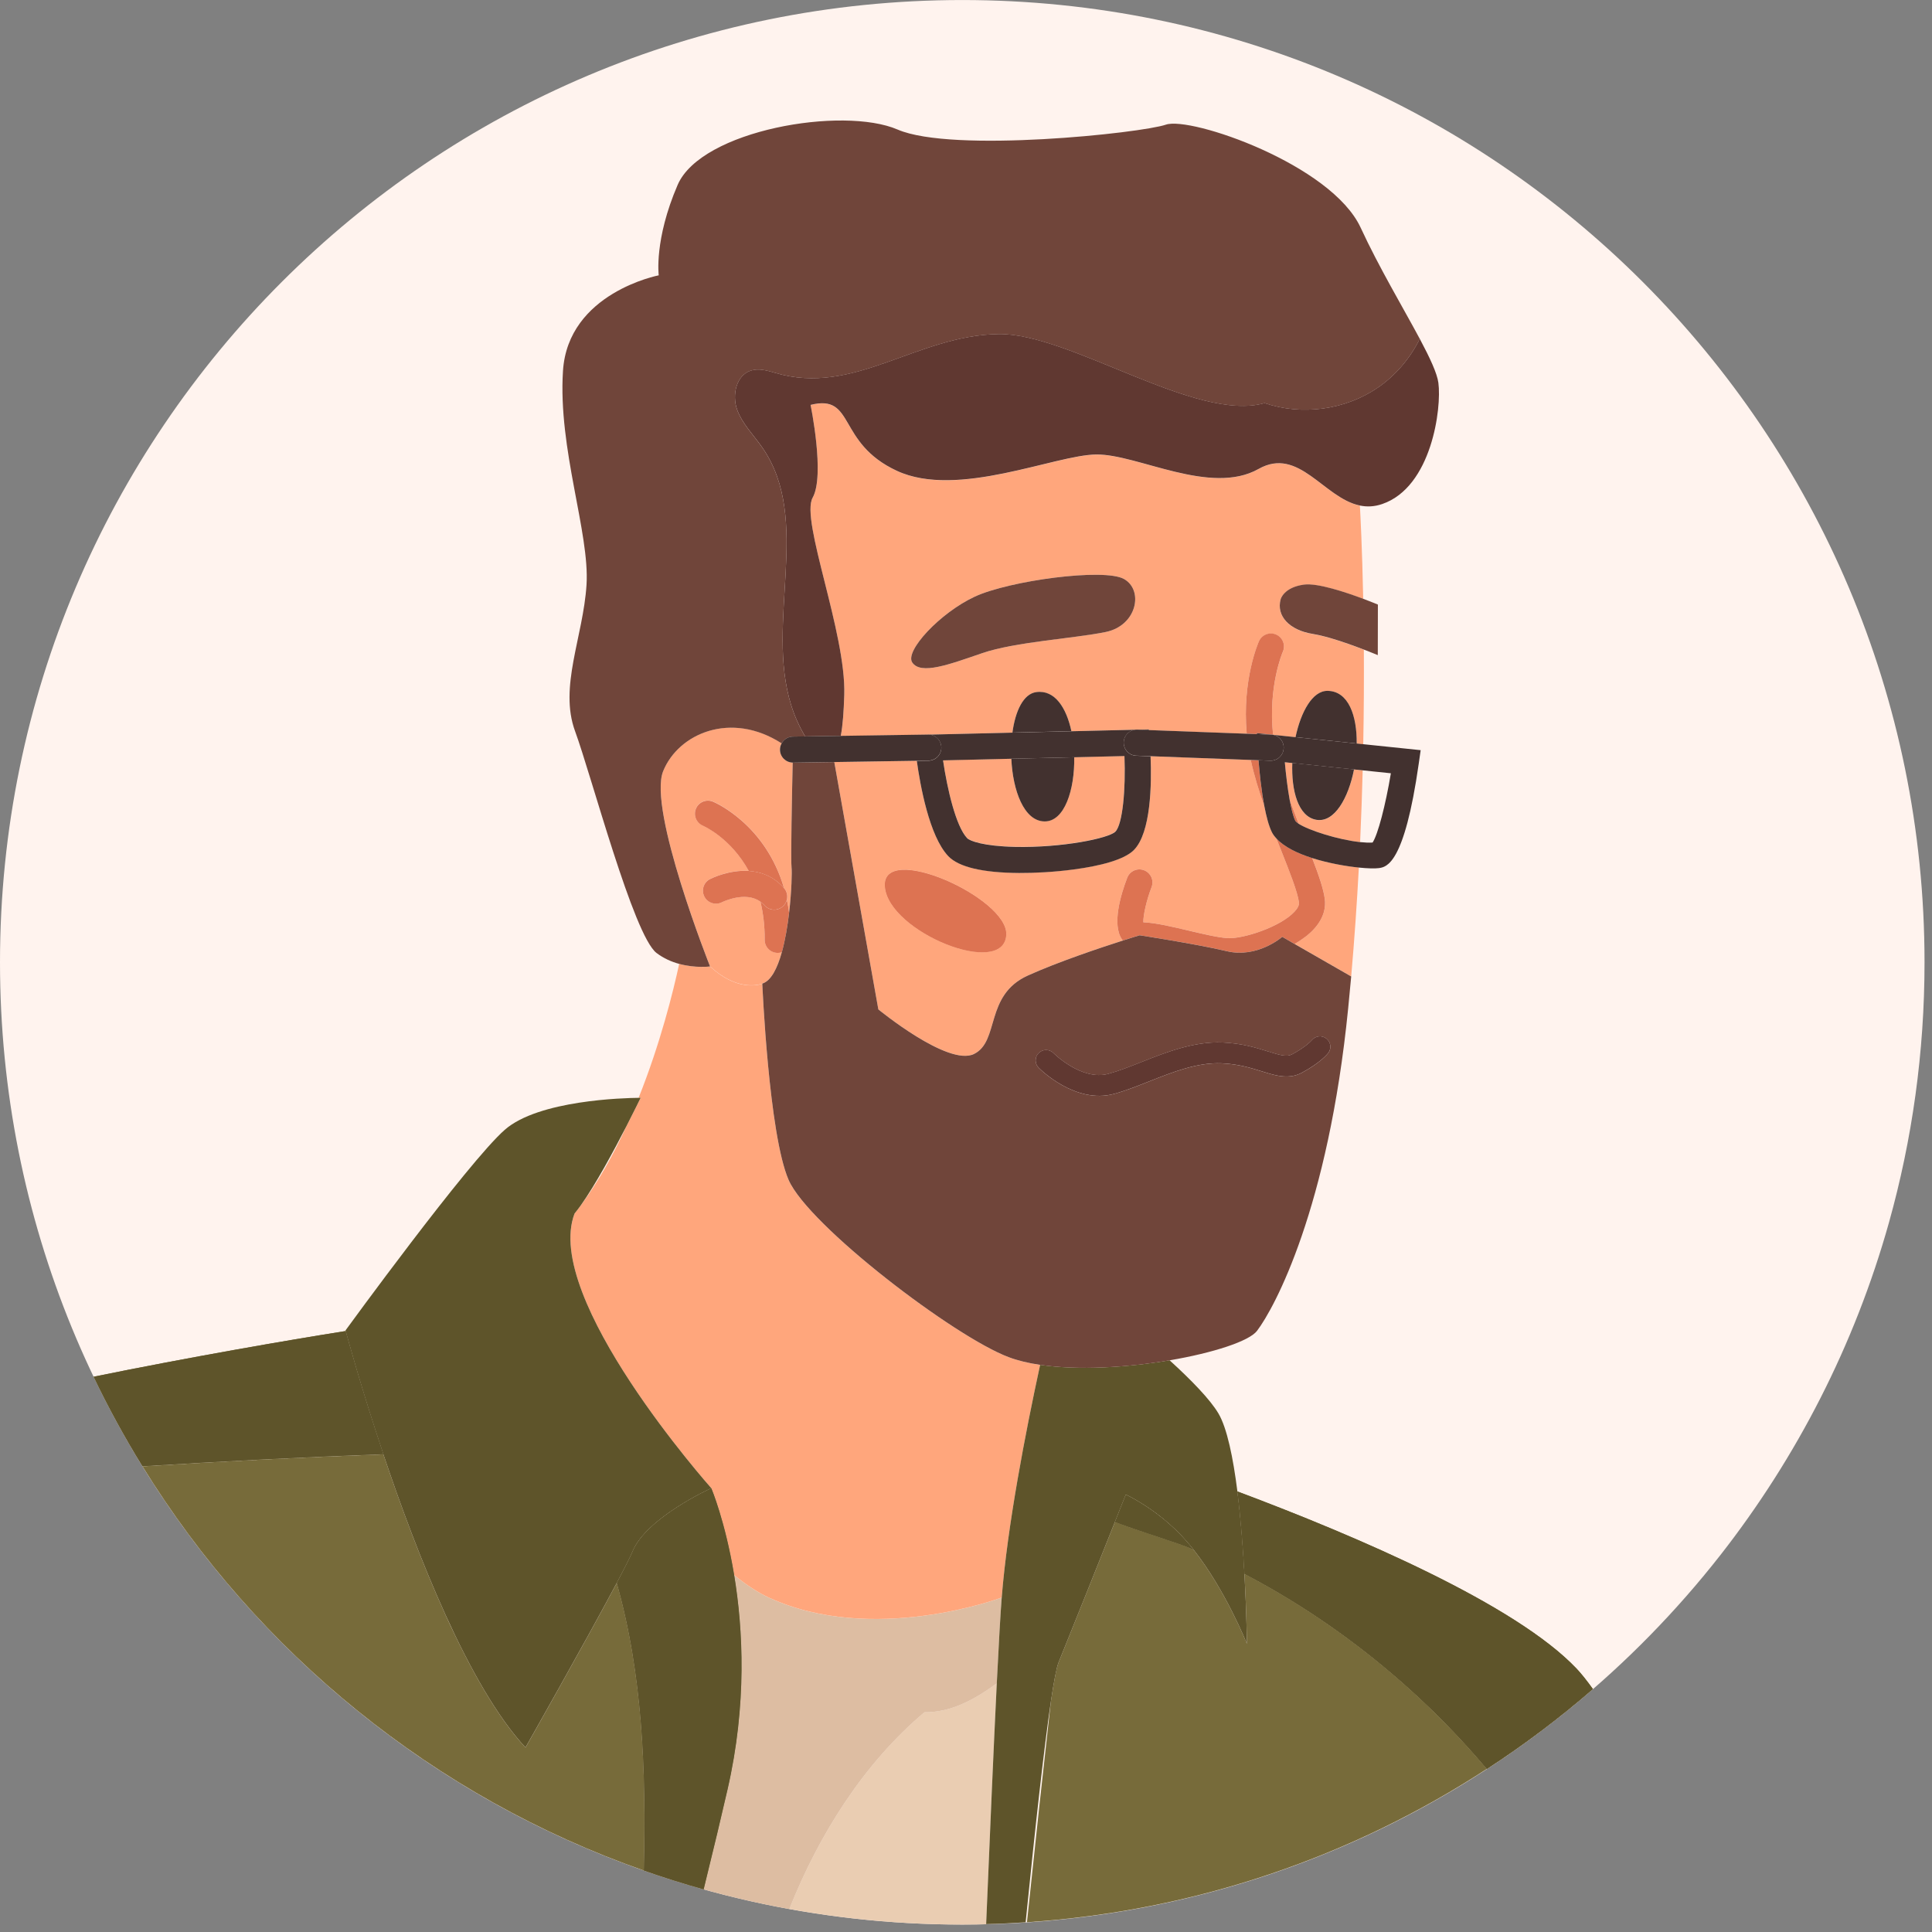
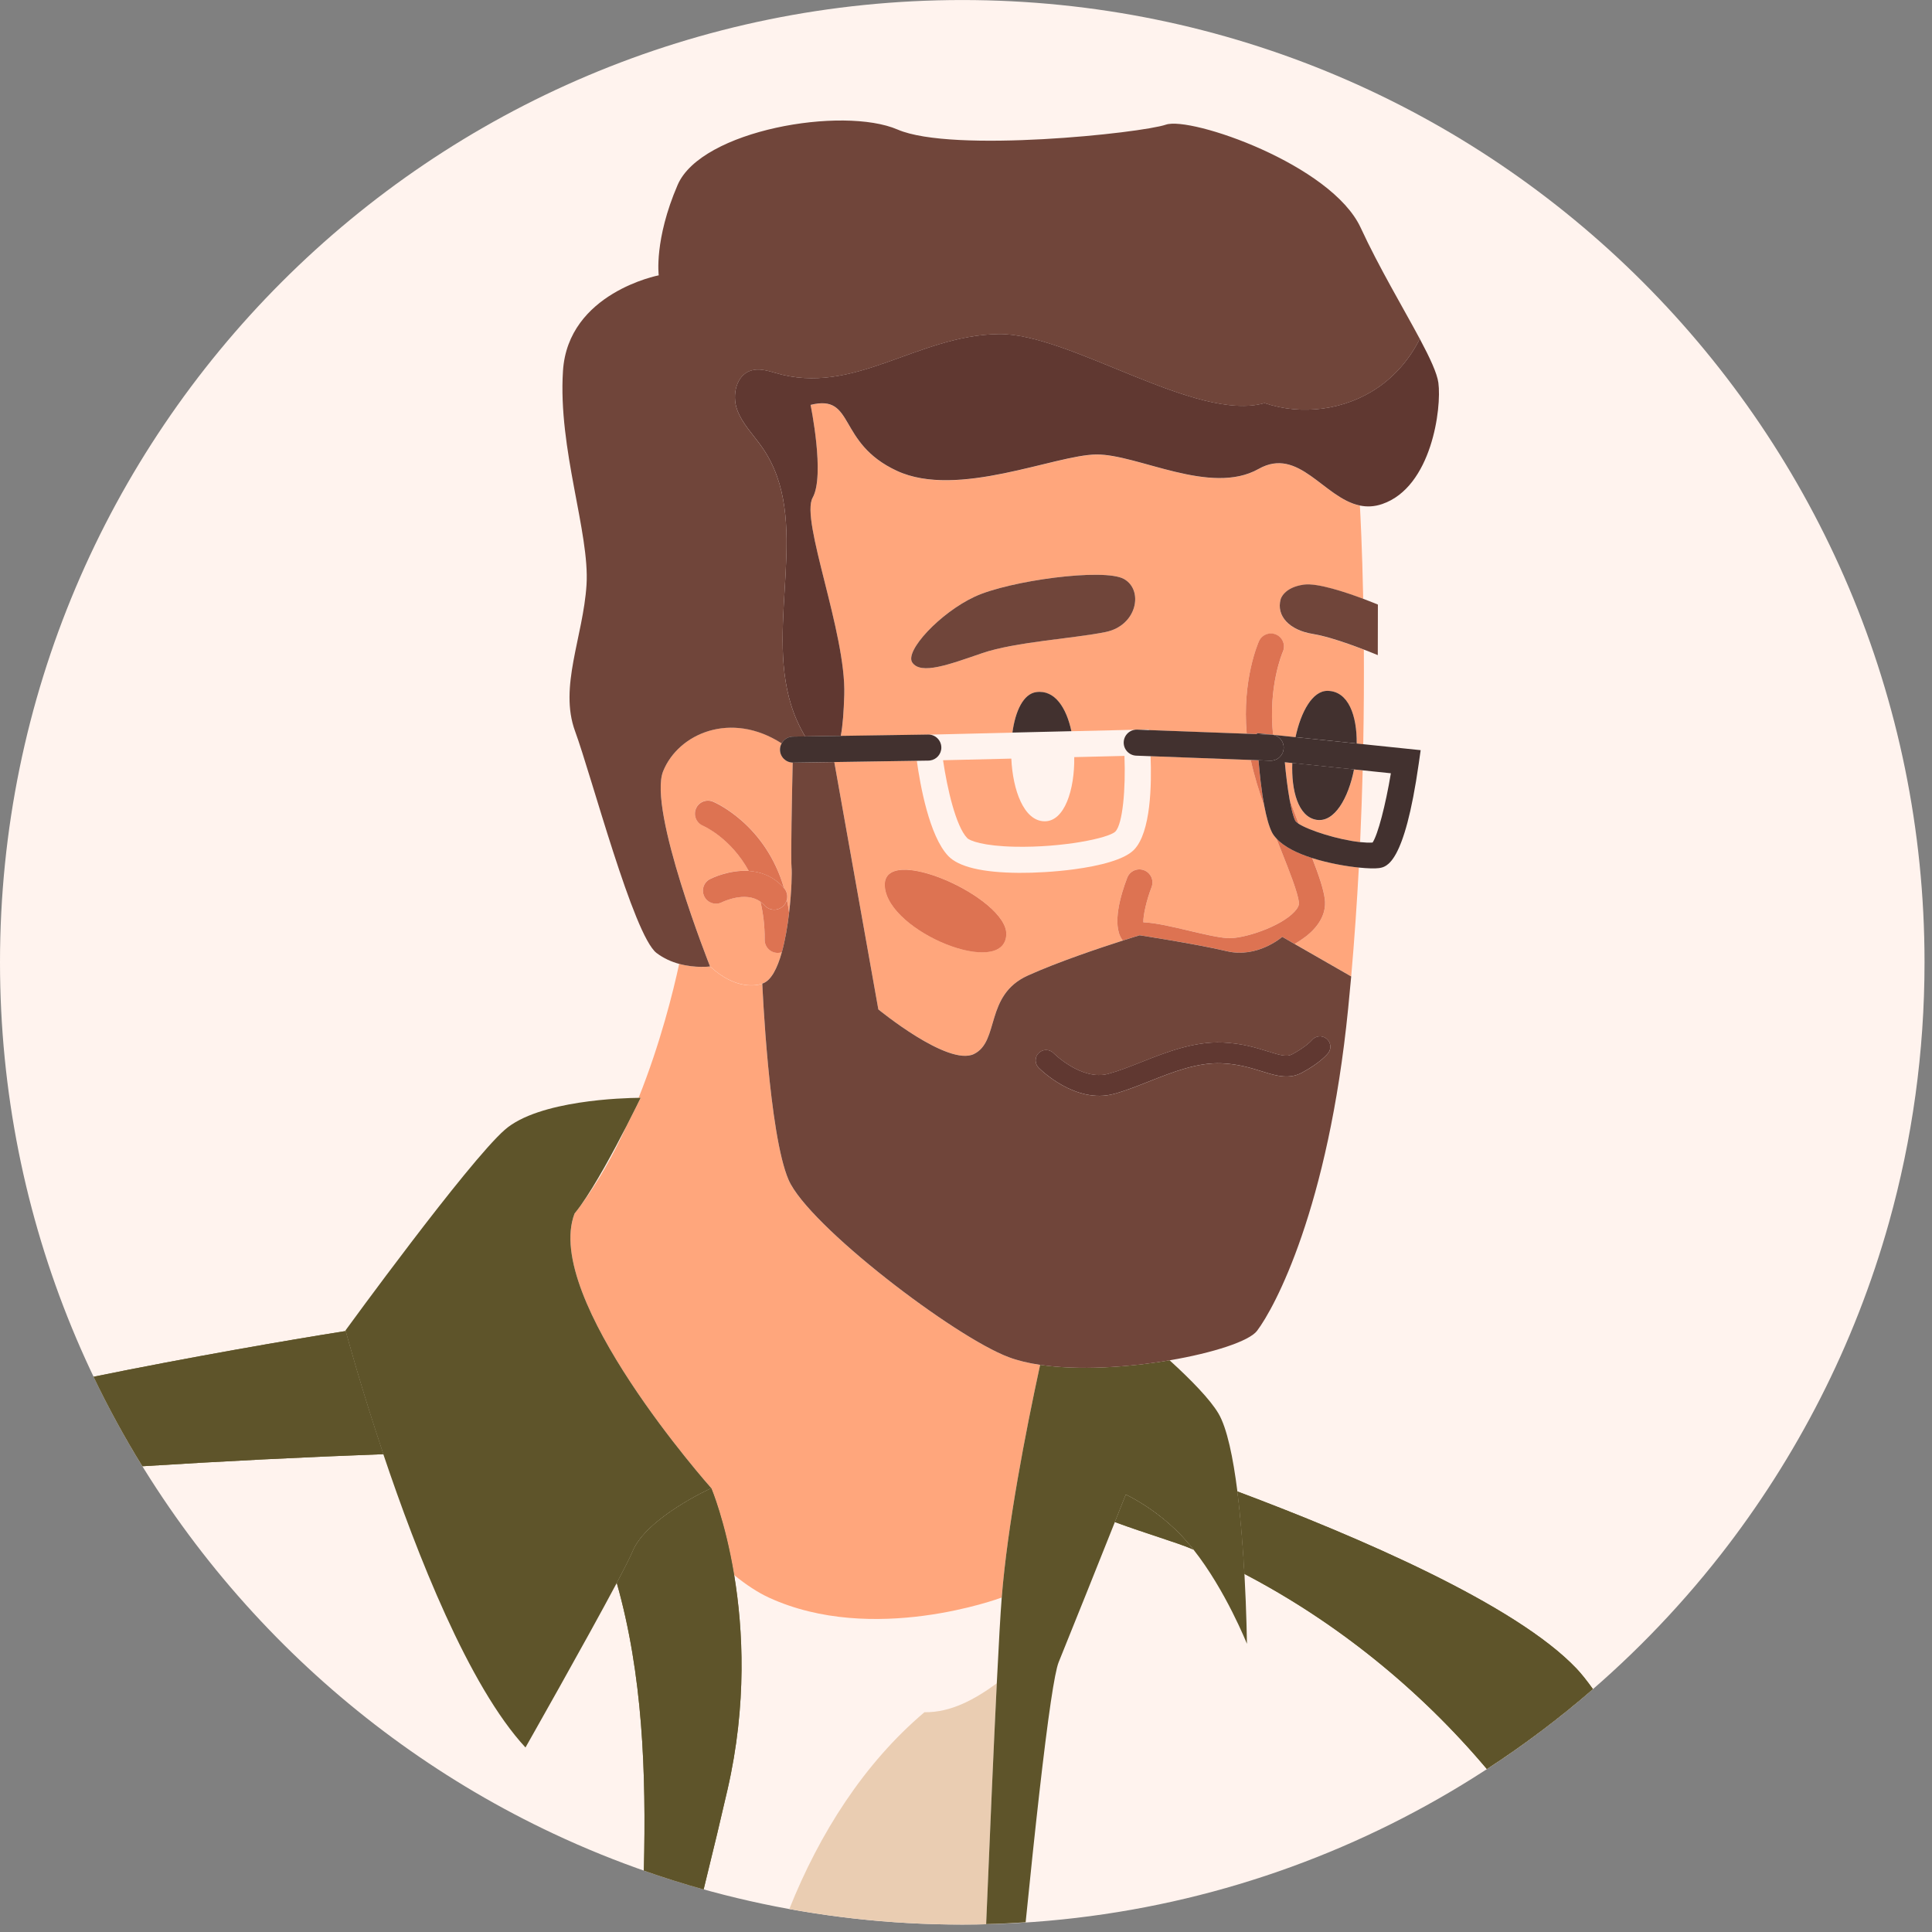
<svg xmlns="http://www.w3.org/2000/svg" width="512px" height="512px" viewBox="0 0 512 512" version="1.1">
  <rect x="0" y="0" width="512" height="512" fill="#808080" stroke="none" />
  <g id="surface1">
    <path style=" stroke:none;fill-rule:nonzero;fill:rgb(100%,95.294%,93.333%);fill-opacity:1;" d="M 510.02 255.027 C 510.02 278.926 506.734 302.031 500.598 323.973 C 491.516 356.402 476.156 386.234 455.957 412.066 C 409.273 471.703 336.617 510.031 255.02 510.031 C 216.293 510.031 179.578 501.391 146.703 485.953 C 118.246 472.594 92.656 454.105 71.141 431.703 C 27.086 385.891 0 323.605 0 255.027 C 0 114.176 114.168 0.008 255.02 0.008 C 395.848 0.008 510.02 114.176 510.02 255.027 " />
    <path style=" stroke:none;fill-rule:nonzero;fill:rgb(91.765%,80.392%,69.804%);fill-opacity:1;" d="M 244.984 453.758 C 228.996 467.285 217.191 485.84 209.18 505.906 C 224.047 508.605 239.363 510.023 255.012 510.023 C 257.129 510.023 259.234 509.996 261.34 509.945 C 262.387 484.645 263.367 462.227 264.16 446.094 C 258.359 450.344 252.027 453.855 244.984 453.758 " />
-     <path style=" stroke:none;fill-rule:nonzero;fill:rgb(86.667%,74.118%,63.529%);fill-opacity:1;" d="M 244.984 453.766 C 252.027 453.863 258.359 450.355 264.16 446.102 C 264.688 435.484 265.133 427.574 265.469 423.375 L 265.445 423.375 C 264.91 423.578 231.332 436.035 203.82 423.414 C 200.836 422.047 197.723 419.98 194.57 417.426 C 196.93 431.715 197.992 451.637 192.816 474.211 C 191.262 481.008 189.121 490.016 186.48 500.707 C 193.914 502.777 201.488 504.523 209.18 505.918 C 217.191 485.848 228.996 467.293 244.984 453.766 " />
-     <path style=" stroke:none;fill-rule:nonzero;fill:rgb(46.667%,41.961%,22.745%);fill-opacity:1;" d="M 329.793 417.094 C 330.363 427.52 330.449 435.629 330.449 435.629 C 330.449 435.629 324.797 421.406 316.273 410.645 C 316.117 410.582 315.965 410.508 315.812 410.438 C 311.844 408.738 303.871 406.434 295.461 403.336 C 291.484 413.309 284.379 431.086 280.559 440.492 C 280 441.859 279.297 445.535 278.48 451.02 C 276.516 468.555 274.359 488.395 272.156 509.41 C 316.922 506.438 358.535 491.914 394.023 468.785 C 376.277 447.73 354.25 429.867 329.793 417.094 " />
    <path style=" stroke:none;fill-rule:nonzero;fill:rgb(46.667%,41.961%,22.745%);fill-opacity:1;" d="M 298.355 396.117 C 298.355 396.117 297.211 398.992 295.465 403.367 C 303.871 406.465 311.844 408.77 315.812 410.469 C 315.969 410.539 316.121 410.609 316.273 410.676 C 315.078 409.164 313.82 407.719 312.523 406.395 C 305.688 399.441 298.355 396.117 298.355 396.117 " />
    <path style=" stroke:none;fill-rule:nonzero;fill:rgb(36.863%,32.941%,16.471%);fill-opacity:1;" d="M 298.355 396.117 C 298.355 396.117 297.211 398.992 295.465 403.367 C 303.871 406.465 311.844 408.77 315.812 410.469 C 315.969 410.539 316.121 410.609 316.273 410.676 C 315.078 409.164 313.82 407.719 312.523 406.395 C 305.688 399.441 298.355 396.117 298.355 396.117 " />
    <path style=" stroke:none;fill-rule:nonzero;fill:rgb(46.667%,41.961%,22.745%);fill-opacity:1;" d="M 327.922 395.25 C 328.828 402.449 329.418 410.273 329.793 417.113 C 354.25 429.887 376.277 447.746 394.023 468.801 C 403.887 462.379 413.281 455.301 422.137 447.609 C 420.531 445.371 419.082 443.547 417.805 442.199 C 401.66 425.18 359.91 407.242 327.922 395.25 " />
    <path style=" stroke:none;fill-rule:nonzero;fill:rgb(36.863%,32.941%,16.471%);fill-opacity:1;" d="M 327.922 395.25 C 328.828 402.449 329.418 410.273 329.793 417.113 C 354.25 429.887 376.277 447.746 394.023 468.801 C 403.887 462.379 413.281 455.301 422.137 447.609 C 420.531 445.371 419.082 443.547 417.805 442.199 C 401.66 425.18 359.91 407.242 327.922 395.25 " />
    <path style=" stroke:none;fill-rule:nonzero;fill:rgb(100%,65.098%,48.627%);fill-opacity:1;" d="M 169.77 290.949 C 169.77 290.949 168.238 294.137 165.973 298.539 C 162.613 305.875 158.617 313.098 153.914 319.445 C 153.344 320.25 152.785 320.98 152.262 321.613 C 143.691 344.012 188.219 394.07 188.496 394.383 L 188.516 394.398 C 188.516 394.398 192.195 403.074 194.562 417.414 C 197.723 419.973 200.832 422.035 203.816 423.402 C 231.332 436.027 264.91 423.566 265.445 423.367 C 265.449 423.363 265.469 423.359 265.469 423.359 C 266.988 404.316 271.738 379.746 275.645 361.719 C 272.598 361.262 269.793 360.598 267.359 359.691 C 252.941 354.32 214.27 324.793 208.992 312.715 C 203.73 300.633 202.016 260.672 202.016 260.672 C 201.93 260.699 201.863 260.719 201.781 260.762 C 200.605 261.148 195.066 262.484 188.176 256.133 C 188.172 256.133 188.168 256.129 188.168 256.129 C 188.141 256.129 184.34 256.633 179.988 255.445 C 178.422 262.703 175.016 276.512 169.227 290.953 C 169.57 290.949 169.77 290.949 169.77 290.949 " />
    <path style=" stroke:none;fill-rule:nonzero;fill:rgb(36.863%,32.941%,16.471%);fill-opacity:1;" d="M 280.559 440.492 C 284.379 431.09 291.488 413.309 295.461 403.336 C 297.211 398.965 298.355 396.086 298.355 396.086 C 298.355 396.086 305.684 399.41 312.523 406.367 C 313.824 407.695 315.078 409.137 316.273 410.645 C 324.797 421.406 330.449 435.629 330.449 435.629 C 330.449 435.629 330.363 427.523 329.793 417.094 C 329.418 410.262 328.832 402.438 327.922 395.238 C 326.801 386.348 325.188 378.418 322.871 374.531 C 320.641 370.801 315.688 365.711 309.953 360.488 C 298.875 362.371 285.891 363.219 275.645 361.691 C 271.738 379.719 266.988 404.289 265.469 423.332 L 265.469 423.34 C 265.133 427.539 264.688 435.449 264.16 446.066 C 263.367 462.199 262.387 484.613 261.34 509.914 C 264.848 509.832 268.336 509.656 271.805 509.43 C 274.352 484.039 276.691 463.082 278.48 451.02 C 279.297 445.535 280.004 441.859 280.559 440.492 " />
    <path style=" stroke:none;fill-rule:nonzero;fill:rgb(100%,65.098%,48.627%);fill-opacity:1;" d="M 234.508 234.973 C 233.504 222.93 267.18 237.898 266.664 247.715 C 266.059 259.293 235.516 247.016 234.508 234.973 M 304.914 200.391 C 305.215 207.762 305.027 220.617 300.5 225.223 C 297.953 227.82 291.492 229.453 284.664 230.371 C 279.488 231.062 274.098 231.344 270.043 231.316 C 260.367 231.246 254.062 229.746 251.305 226.855 C 246.254 221.562 243.84 207.945 242.965 201.613 L 221.098 201.941 L 232.77 267.488 C 232.77 267.488 251.25 282.668 258.121 279.301 C 264.977 275.957 260.887 263.719 272.383 258.516 C 280.344 254.91 291.496 251.18 297.594 249.23 C 297.523 249.145 297.441 249.082 297.379 248.996 C 294.598 245.051 297.031 237.039 298.727 232.613 C 299.406 230.832 301.41 229.941 303.191 230.625 C 304.969 231.305 305.863 233.301 305.184 235.082 C 303.859 238.539 302.949 242.547 302.996 244.41 C 306.266 244.547 310.539 245.559 315.039 246.621 C 318.84 247.52 322.766 248.449 325.32 248.613 C 329.312 248.871 339.23 245.703 343.047 241.617 C 343.934 240.664 344.336 239.836 344.246 239.145 C 343.863 236.305 341.738 230.945 339.48 225.281 C 339.086 224.277 338.676 223.246 338.266 222.195 C 337.773 221.656 337.344 221.098 337.051 220.5 C 336.246 218.855 335.605 216.41 335.09 213.742 C 333.641 209.637 332.34 205.434 331.465 201.383 Z M 304.914 200.391 " />
    <path style=" stroke:none;fill-rule:nonzero;fill:rgb(100%,65.098%,48.627%);fill-opacity:1;" d="M 293.051 167.48 C 284.754 169.199 269.043 170.09 260.309 173.086 C 251.578 176.086 244.039 178.922 241.762 175.574 C 239.699 172.539 249.133 162.406 258.301 158.129 C 267.477 153.859 292.598 150.488 297.863 153.438 C 303.133 156.383 301.344 165.758 293.051 167.48 M 333.539 124.301 C 320.801 131.484 301.496 120.371 290.555 120.477 C 279.609 120.562 253.766 132.25 237.703 124.812 C 221.633 117.379 226.734 104.355 214.809 107.336 C 214.809 107.336 218.676 125.996 215.359 131.918 C 212.043 137.844 224.27 167.727 223.734 184.23 C 223.598 188.629 223.348 192.246 222.816 195.043 L 245.875 194.695 L 268.301 194.16 C 269.066 188.484 271.176 183.895 274.633 183.43 C 279.539 182.77 282.605 187.582 283.938 193.785 L 304.441 193.301 L 304.457 193.492 L 330.395 194.465 C 329.129 180.16 333.461 170.367 333.66 169.934 C 334.445 168.195 336.496 167.426 338.23 168.211 C 339.965 169 340.738 171.039 339.957 172.777 C 339.875 172.961 336.027 181.922 337.375 194.754 L 343.324 195.375 C 344.754 188.66 347.82 183.035 351.848 183.098 C 357.391 183.191 359.625 189.723 359.543 197.059 L 361.273 197.238 C 361.445 188.152 361.48 179.73 361.434 172.18 C 357.676 170.738 351.859 168.668 347.934 168.039 C 341.711 167.047 338.156 163.258 339.387 158.832 C 339.387 158.832 340.184 155.68 345.57 154.961 C 349.16 154.477 356.652 156.984 361.262 158.711 C 360.984 145.055 360.508 136.117 360.387 134.004 C 350.816 132.035 344.219 118.262 333.539 124.301 " />
    <path style=" stroke:none;fill-rule:nonzero;fill:rgb(100%,65.098%,48.627%);fill-opacity:1;" d="M 269.012 224.391 C 281.531 224.648 293.758 222.137 295.574 220.379 C 297.547 218.375 298.336 209.004 297.992 200.324 L 284.684 200.645 C 284.82 209.215 282.137 217.734 276.793 217.652 C 271.32 217.566 268.395 209.387 268.012 201.039 L 249.918 201.469 C 251.02 208.969 253.309 218.945 256.305 222.082 C 256.988 222.805 260.535 224.219 269.012 224.391 " />
    <path style=" stroke:none;fill-rule:nonzero;fill:rgb(100%,65.098%,48.627%);fill-opacity:1;" d="M 351.09 238.219 C 351.352 240.172 351.047 243.164 348.102 246.324 C 346.773 247.738 345.031 249.012 343.105 250.148 L 358.082 258.754 C 358.949 248.891 359.609 239.223 360.109 229.891 C 356.543 229.535 351.945 228.719 347.738 227.375 C 349.457 231.816 350.719 235.449 351.09 238.219 " />
    <path style=" stroke:none;fill-rule:nonzero;fill:rgb(100%,65.098%,48.627%);fill-opacity:1;" d="M 348.855 217.281 C 344.039 216.477 342.195 209.594 342.473 202.215 L 340.496 202.012 C 340.785 205.238 341.223 208.891 341.773 211.949 C 342.547 214.109 343.352 216.234 344.156 218.301 C 346.848 220.062 354.652 222.555 360.445 223.168 C 360.746 216.609 360.965 210.258 361.125 204.156 L 358.836 203.914 C 357.34 211.508 353.656 218.086 348.855 217.281 " />
    <path style=" stroke:none;fill-rule:nonzero;fill:rgb(100%,65.098%,48.627%);fill-opacity:1;" d="M 207.195 252.324 C 206.996 252.395 206.785 252.445 206.562 252.477 C 206.402 252.496 206.238 252.508 206.07 252.508 C 204.164 252.488 202.633 250.934 202.645 249.02 C 202.68 245.23 202.234 241.914 201.527 238.949 C 197.543 236.062 191.574 238.965 191.301 239.109 C 189.594 239.953 187.52 239.277 186.66 237.582 C 185.805 235.883 186.473 233.812 188.168 232.945 C 188.477 232.789 193.152 230.453 198.434 230.793 C 193.727 222.16 186.703 218.973 186.262 218.777 C 184.516 218.027 183.695 216.004 184.441 214.254 C 185.184 212.504 187.195 211.68 188.945 212.414 C 189.633 212.703 202.883 218.473 207.766 235.32 C 207.766 235.32 207.77 235.32 207.77 235.328 C 208.539 236.203 208.781 237.363 208.527 238.418 C 208.758 239.52 208.965 240.656 209.125 241.848 C 209.801 236.047 209.906 230.91 209.77 229.91 C 209.52 228.035 209.898 209.816 210.07 202.09 C 208.227 202.047 206.723 200.562 206.699 198.699 C 206.684 198.07 206.855 197.488 207.145 196.973 C 193.754 188.348 179.816 194.32 175.75 204.328 C 171.621 214.473 188.172 256.094 188.172 256.094 L 188.168 256.098 C 188.172 256.098 188.172 256.102 188.176 256.102 C 195.07 262.453 200.605 261.121 201.785 260.734 C 201.867 260.691 201.934 260.668 202.016 260.641 C 204.344 259.93 206.012 256.57 207.195 252.324 " />
    <path style=" stroke:none;fill-rule:nonzero;fill:rgb(86.667%,45.098%,32.157%);fill-opacity:1;" d="M 188.945 212.449 C 187.195 211.715 185.18 212.539 184.441 214.289 C 183.695 216.035 184.516 218.059 186.262 218.812 C 186.703 219.008 193.727 222.191 198.434 230.824 C 201.594 231.023 204.977 232.191 207.766 235.352 C 202.875 218.504 189.633 212.738 188.945 212.449 " />
    <path style=" stroke:none;fill-rule:nonzero;fill:rgb(86.667%,45.098%,32.157%);fill-opacity:1;" d="M 207.453 240.223 C 206.926 240.691 206.289 240.961 205.637 241.055 C 204.527 241.199 203.371 240.812 202.578 239.91 C 202.254 239.535 201.891 239.238 201.527 238.973 C 202.234 241.934 202.68 245.254 202.645 249.043 C 202.629 250.953 204.16 252.512 206.07 252.527 C 206.234 252.531 206.402 252.52 206.559 252.496 C 206.781 252.469 206.988 252.418 207.195 252.348 C 208.098 249.121 208.715 245.379 209.121 241.871 C 208.965 240.68 208.758 239.547 208.527 238.441 C 208.363 239.109 208.012 239.738 207.453 240.223 " />
    <path style=" stroke:none;fill-rule:nonzero;fill:rgb(86.667%,45.098%,32.157%);fill-opacity:1;" d="M 205.633 241.043 C 206.289 240.957 206.922 240.684 207.453 240.215 C 208.004 239.727 208.363 239.098 208.523 238.434 C 208.781 237.379 208.539 236.219 207.766 235.34 C 207.766 235.34 207.762 235.34 207.762 235.336 C 204.973 232.168 201.594 231.008 198.43 230.805 C 193.148 230.469 188.473 232.805 188.164 232.965 C 186.473 233.828 185.801 235.898 186.66 237.594 C 187.52 239.293 189.594 239.969 191.293 239.121 C 191.57 238.984 197.539 236.074 201.523 238.961 C 201.891 239.23 202.25 239.531 202.578 239.902 C 203.371 240.805 204.527 241.191 205.633 241.043 " />
    <path style=" stroke:none;fill-rule:nonzero;fill:rgb(86.667%,45.098%,32.157%);fill-opacity:1;" d="M 344.242 239.148 C 344.332 239.84 343.93 240.676 343.043 241.621 C 339.23 245.707 329.305 248.875 325.316 248.617 C 322.762 248.453 318.836 247.523 315.035 246.625 C 310.539 245.562 306.262 244.551 302.996 244.414 C 302.945 242.551 303.855 238.543 305.18 235.09 C 305.863 233.309 304.969 231.312 303.188 230.629 C 301.406 229.945 299.41 230.836 298.727 232.617 C 297.027 237.043 294.598 245.059 297.375 249 C 297.438 249.09 297.523 249.148 297.59 249.238 C 300.285 248.371 302.004 247.855 302.004 247.855 C 302.004 247.855 316.914 250.121 325.102 252.062 C 333.277 254.016 339.809 248.27 339.809 248.27 L 343.102 250.16 C 345.027 249.02 346.773 247.754 348.094 246.332 C 351.043 243.18 351.348 240.184 351.086 238.23 C 350.715 235.461 349.449 231.824 347.734 227.383 C 343.82 226.137 340.281 224.43 338.262 222.199 C 338.672 223.254 339.082 224.285 339.48 225.285 C 341.73 230.953 343.863 236.312 344.242 239.148 " />
    <path style=" stroke:none;fill-rule:nonzero;fill:rgb(86.667%,45.098%,32.157%);fill-opacity:1;" d="M 333.066 194.277 L 337.375 194.723 C 336.027 181.898 339.875 172.93 339.957 172.746 C 340.738 171.008 339.965 168.969 338.23 168.18 C 336.492 167.395 334.445 168.164 333.656 169.902 C 333.461 170.336 329.129 180.129 330.395 194.434 L 333.078 194.539 Z M 333.066 194.277 " />
    <path style=" stroke:none;fill-rule:nonzero;fill:rgb(86.667%,45.098%,32.157%);fill-opacity:1;" d="M 343.254 217.477 C 343.383 217.715 343.699 217.996 344.148 218.293 C 343.352 216.227 342.547 214.102 341.773 211.941 C 342.199 214.312 342.699 216.336 343.254 217.477 " />
    <path style=" stroke:none;fill-rule:nonzero;fill:rgb(86.667%,45.098%,32.157%);fill-opacity:1;" d="M 335.086 213.758 C 334.258 209.477 333.77 204.621 333.516 201.48 L 331.461 201.402 C 332.336 205.449 333.637 209.652 335.086 213.758 " />
    <path style=" stroke:none;fill-rule:nonzero;fill:rgb(25.882%,19.216%,18.431%);fill-opacity:1;" d="M 274.633 183.41 C 271.176 183.875 269.066 188.469 268.301 194.141 L 283.934 193.773 C 282.605 187.562 279.539 182.754 274.633 183.41 " />
-     <path style=" stroke:none;fill-rule:nonzero;fill:rgb(25.882%,19.216%,18.431%);fill-opacity:1;" d="M 276.793 217.684 C 282.137 217.762 284.824 209.246 284.684 200.676 L 268.012 201.074 C 268.395 209.422 271.324 217.598 276.793 217.684 " />
    <path style=" stroke:none;fill-rule:nonzero;fill:rgb(25.882%,19.216%,18.431%);fill-opacity:1;" d="M 348.855 217.258 C 353.656 218.062 357.34 211.48 358.836 203.887 L 342.473 202.188 C 342.195 209.566 344.039 216.453 348.855 217.258 " />
    <path style=" stroke:none;fill-rule:nonzero;fill:rgb(25.882%,19.216%,18.431%);fill-opacity:1;" d="M 351.848 183.082 C 347.82 183.012 344.754 188.641 343.324 195.352 L 359.543 197.039 C 359.625 189.707 357.391 183.176 351.848 183.082 " />
    <path style=" stroke:none;fill-rule:nonzero;fill:rgb(43.922%,27.059%,22.745%);fill-opacity:1;" d="M 347.637 275.672 C 348.59 274.5 350.32 274.293 351.504 275.234 C 352.688 276.168 352.918 277.859 352.004 279.059 C 351.805 279.316 349.941 281.645 345.016 284.289 C 344.059 284.797 343.113 285.086 342.156 285.215 C 339.629 285.555 337.074 284.758 334.41 283.93 C 331.48 283.016 328.16 281.98 323.727 281.797 C 317.316 281.535 310.844 284.094 304.574 286.574 C 301.328 287.859 298.258 289.074 295.219 289.902 C 284.98 292.68 275.637 283.363 275.246 282.961 C 274.18 281.871 274.191 280.125 275.285 279.055 C 276.371 277.984 278.121 278 279.188 279.082 C 279.258 279.156 286.656 286.535 293.77 284.57 C 296.512 283.82 299.441 282.664 302.543 281.438 C 309.027 278.867 316.383 275.965 323.953 276.273 C 329.117 276.488 332.965 277.688 336.055 278.652 C 339.371 279.684 341.027 280.156 342.402 279.418 C 346.227 277.367 347.621 275.688 347.637 275.672 M 339.809 248.277 C 339.809 248.277 333.277 254.023 325.102 252.07 C 316.914 250.133 302.004 247.863 302.004 247.863 C 302.004 247.863 300.285 248.379 297.59 249.246 C 291.492 251.199 280.344 254.93 272.383 258.531 C 260.887 263.73 264.973 275.969 258.117 279.32 C 251.25 282.684 232.77 267.5 232.77 267.5 L 221.098 201.957 L 210.199 202.121 C 210.156 202.121 210.113 202.109 210.07 202.105 C 209.898 209.84 209.52 228.055 209.77 229.93 C 209.902 230.93 209.801 236.066 209.125 241.867 C 208.715 245.371 208.098 249.117 207.195 252.348 C 206.012 256.594 204.344 259.945 202.016 260.66 C 202.016 260.66 203.73 300.625 208.996 312.703 C 214.27 324.781 252.941 354.309 267.359 359.68 C 269.793 360.59 272.598 361.254 275.645 361.703 C 285.891 363.23 298.875 362.387 309.953 360.5 C 321.535 358.527 331.031 355.426 333.113 352.703 C 337.773 346.594 351.992 320.277 357.277 267.238 C 357.566 264.41 357.82 261.586 358.082 258.77 L 343.105 250.172 Z M 339.809 248.277 " />
    <path style=" stroke:none;fill-rule:nonzero;fill:rgb(43.922%,27.059%,22.745%);fill-opacity:1;" d="M 297.863 153.438 C 292.598 150.488 267.469 153.859 258.301 158.129 C 249.129 162.406 239.699 172.535 241.762 175.574 C 244.039 178.922 251.574 176.086 260.309 173.086 C 269.035 170.09 284.754 169.199 293.051 167.48 C 301.344 165.758 303.129 156.383 297.863 153.438 " />
    <path style=" stroke:none;fill-rule:nonzero;fill:rgb(43.922%,27.059%,22.745%);fill-opacity:1;" d="M 345.57 154.926 C 340.188 155.648 339.391 158.797 339.391 158.797 C 338.156 163.227 341.711 167.016 347.934 168.004 C 351.859 168.633 357.676 170.703 361.438 172.145 C 363.633 172.988 365.129 173.617 365.129 173.617 L 365.156 160.219 C 365.156 160.219 363.562 159.547 361.262 158.68 C 356.652 156.953 349.16 154.441 345.57 154.926 " />
    <path style=" stroke:none;fill-rule:nonzero;fill:rgb(100%,65.098%,48.627%);fill-opacity:1;" d="M 234.508 234.992 C 235.516 247.035 266.059 259.309 266.664 247.73 C 267.18 237.918 233.504 222.949 234.508 234.992 " />
    <path style=" stroke:none;fill-rule:nonzero;fill:rgb(86.667%,45.098%,32.157%);fill-opacity:1;" d="M 234.508 234.992 C 235.516 247.035 266.059 259.309 266.664 247.73 C 267.18 237.918 233.504 222.949 234.508 234.992 " />
-     <path style=" stroke:none;fill-rule:nonzero;fill:rgb(25.882%,19.216%,18.431%);fill-opacity:1;" d="M 268.012 201.078 L 284.684 200.684 L 297.992 200.363 C 298.336 209.043 297.547 218.414 295.574 220.414 C 293.758 222.172 281.531 224.688 269.012 224.43 C 260.535 224.25 256.992 222.84 256.305 222.121 C 253.312 218.984 251.02 209.008 249.918 201.508 Z M 249.465 198.098 C 249.492 199.863 248.184 201.34 246.469 201.57 C 246.336 201.586 246.199 201.598 246.062 201.598 L 242.965 201.645 C 243.84 207.984 246.254 221.598 251.305 226.891 C 254.062 229.781 260.367 231.281 270.043 231.352 C 274.098 231.379 279.484 231.102 284.664 230.402 C 291.492 229.492 297.949 227.855 300.5 225.258 C 305.027 220.648 305.215 207.793 304.914 200.426 L 301.121 200.281 C 299.215 200.215 297.727 198.609 297.801 196.703 C 297.867 194.797 299.477 193.316 301.379 193.383 L 304.461 193.492 L 304.441 193.301 L 283.938 193.789 L 268.305 194.16 L 245.875 194.691 L 245.957 194.691 C 247.863 194.664 249.434 196.188 249.465 198.098 " />
    <path style=" stroke:none;fill-rule:nonzero;fill:rgb(25.882%,19.216%,18.431%);fill-opacity:1;" d="M 368.598 204.926 C 367.168 213.469 365.148 221.18 363.75 223.285 C 362.781 223.344 361.648 223.293 360.441 223.164 C 354.648 222.551 346.844 220.051 344.148 218.297 C 343.695 218 343.383 217.719 343.254 217.48 C 342.695 216.34 342.203 214.316 341.773 211.945 C 341.219 208.887 340.781 205.234 340.492 202.004 L 342.473 202.211 L 358.832 203.91 L 361.121 204.145 Z M 343.324 195.352 L 337.375 194.73 L 333.066 194.285 L 333.086 194.547 L 336.875 194.688 C 338.781 194.758 340.27 196.363 340.195 198.27 C 340.133 199.973 338.84 201.344 337.207 201.566 C 337.012 201.59 336.812 201.598 336.617 201.594 L 333.52 201.473 C 333.773 204.613 334.258 209.473 335.086 213.754 C 335.602 216.426 336.242 218.875 337.047 220.512 C 337.34 221.117 337.773 221.672 338.262 222.207 C 340.281 224.438 343.82 226.145 347.734 227.395 C 351.945 228.734 356.539 229.551 360.105 229.914 C 362.461 230.152 364.375 230.199 365.383 230.059 C 367.41 229.789 372.164 229.152 375.984 202.352 L 376.492 198.801 L 361.273 197.219 L 359.543 197.039 Z M 343.324 195.352 " />
    <path style=" stroke:none;fill-rule:nonzero;fill:rgb(25.882%,19.216%,18.431%);fill-opacity:1;" d="M 297.793 196.676 C 297.723 198.582 299.211 200.188 301.117 200.258 L 304.91 200.402 L 331.461 201.395 L 333.52 201.473 L 336.613 201.59 C 336.816 201.598 337.012 201.586 337.207 201.559 C 338.84 201.34 340.133 199.973 340.195 198.27 C 340.27 196.363 338.781 194.758 336.875 194.684 L 333.078 194.543 L 330.395 194.445 L 304.457 193.473 L 301.375 193.355 C 299.473 193.293 297.863 194.77 297.793 196.676 " />
    <path style=" stroke:none;fill-rule:nonzero;fill:rgb(43.922%,27.059%,22.745%);fill-opacity:1;" d="M 188.168 256.121 L 188.172 256.121 C 188.172 256.121 171.617 214.496 175.75 204.352 C 179.816 194.34 193.754 188.371 207.141 197 C 207.727 195.953 208.82 195.234 210.098 195.219 L 213.363 195.168 C 211.863 192.625 210.617 189.895 209.691 186.949 C 202.699 164.758 215.285 137.809 202.066 118.672 C 199.754 115.316 196.707 112.363 195.332 108.535 C 193.953 104.707 195.102 99.461 198.98 98.219 C 201.078 97.547 203.34 98.207 205.457 98.824 C 226.309 105.039 242.922 88.836 264.668 88.543 C 283.555 88.297 316.996 112.035 335.133 106.828 C 345.008 110.199 356.441 108.656 365.066 102.789 C 369.84 99.527 373.68 94.996 376.262 89.812 C 371.855 81.566 365.418 70.801 360.602 60.363 C 352.863 43.586 315.527 30.777 308.973 33.035 C 302.43 35.277 252.441 40.613 237.895 34.34 C 223.367 28.062 185.848 34.473 179.582 49 C 173.309 63.547 174.57 72.965 174.57 72.965 C 174.57 72.965 150.527 77.57 149.195 98.301 C 147.859 119.023 156.312 141.188 155.434 155.008 C 154.539 168.832 148.086 182.035 152.402 193.777 C 156.727 205.535 167.883 247.883 173.984 252.547 C 175.895 254.004 178 254.898 179.992 255.441 C 184.34 256.629 188.145 256.125 188.168 256.121 " />
    <path style=" stroke:none;fill-rule:nonzero;fill:rgb(37.647%,21.961%,19.216%);fill-opacity:1;" d="M 336.055 278.641 C 332.965 277.676 329.117 276.477 323.953 276.262 C 316.383 275.957 309.027 278.855 302.543 281.422 C 299.441 282.648 296.512 283.809 293.77 284.555 C 286.656 286.523 279.258 279.148 279.188 279.07 C 278.113 277.988 276.371 277.973 275.281 279.039 C 274.191 280.113 274.18 281.863 275.246 282.945 C 275.637 283.352 284.98 292.668 295.219 289.891 C 298.258 289.062 301.328 287.848 304.574 286.562 C 310.844 284.082 317.316 281.523 323.727 281.785 C 328.16 281.969 331.48 283.004 334.41 283.914 C 337.074 284.746 339.629 285.543 342.156 285.203 C 343.113 285.078 344.059 284.789 345.012 284.277 C 349.941 281.633 351.805 279.301 352.004 279.047 C 352.918 277.848 352.688 276.152 351.504 275.219 C 350.32 274.285 348.59 274.488 347.637 275.66 C 347.621 275.676 346.227 277.352 342.402 279.406 C 341.027 280.141 339.371 279.676 336.055 278.641 " />
-     <path style=" stroke:none;fill-rule:nonzero;fill:rgb(46.667%,41.961%,22.745%);fill-opacity:1;" d="M 163.453 419.504 C 155.438 434.598 139.262 463.121 139.262 463.121 C 124.238 446.93 110.445 411.754 101.594 385.406 C 80.309 386.191 59.027 387.262 37.762 388.605 C 68.203 437.996 115.012 476.215 170.629 495.715 C 171.27 469.488 170.324 443.75 163.453 419.504 " />
    <path style=" stroke:none;fill-rule:nonzero;fill:rgb(46.667%,41.961%,22.745%);fill-opacity:1;" d="M 91.605 352.738 C 75.797 355.246 50.434 359.629 24.816 364.84 C 28.715 373 33.047 380.922 37.766 388.57 C 59.031 387.23 80.305 386.156 101.594 385.375 C 95.742 367.953 92.051 354.391 91.605 352.738 " />
    <path style=" stroke:none;fill-rule:nonzero;fill:rgb(36.863%,32.941%,16.471%);fill-opacity:1;" d="M 91.605 352.738 C 75.797 355.246 50.434 359.629 24.816 364.84 C 28.715 373 33.047 380.922 37.766 388.57 C 59.031 387.23 80.305 386.156 101.594 385.375 C 95.742 367.953 92.051 354.391 91.605 352.738 " />
    <path style=" stroke:none;fill-rule:nonzero;fill:rgb(46.667%,41.961%,22.745%);fill-opacity:1;" d="M 194.562 417.418 C 192.195 403.078 188.512 394.402 188.512 394.402 L 188.492 394.387 C 188.496 394.387 188.508 394.402 188.508 394.402 C 188.508 394.402 171.285 402.191 167.621 411.211 C 167.059 412.586 165.527 415.605 163.453 419.504 C 170.324 443.75 171.27 469.488 170.629 495.715 C 175.84 497.539 181.117 499.207 186.477 500.699 C 189.117 490.004 191.254 481.004 192.812 474.207 C 197.988 451.629 196.926 431.711 194.562 417.418 " />
    <path style=" stroke:none;fill-rule:nonzero;fill:rgb(36.863%,32.941%,16.471%);fill-opacity:1;" d="M 194.562 417.418 C 192.195 403.078 188.512 394.402 188.512 394.402 L 188.492 394.387 C 188.496 394.387 188.508 394.402 188.508 394.402 C 188.508 394.402 171.285 402.191 167.621 411.211 C 167.059 412.586 165.527 415.605 163.453 419.504 C 170.324 443.75 171.27 469.488 170.629 495.715 C 175.84 497.539 181.117 499.207 186.477 500.699 C 189.117 490.004 191.254 481.004 192.812 474.207 C 197.988 451.629 196.926 431.711 194.562 417.418 " />
    <path style=" stroke:none;fill-rule:nonzero;fill:rgb(36.863%,32.941%,16.471%);fill-opacity:1;" d="M 139.258 463.102 C 139.258 463.102 155.434 434.582 163.453 419.488 C 165.527 415.59 167.059 412.57 167.621 411.191 C 171.285 402.172 188.508 394.387 188.508 394.387 C 188.508 394.387 188.496 394.367 188.492 394.367 C 188.219 394.055 143.688 343.996 152.262 321.602 C 152.781 320.969 153.344 320.23 153.914 319.434 C 157.82 313.961 162.676 304.949 165.973 298.527 C 168.234 294.125 169.77 290.938 169.77 290.938 L 169.227 290.938 C 165.477 290.977 142.742 291.516 133.758 299.418 C 123.953 308.039 91.559 352.574 91.559 352.574 C 91.559 352.574 91.574 352.645 91.605 352.754 C 92.051 354.406 95.738 367.965 101.59 385.395 C 110.445 411.742 124.238 446.914 139.258 463.102 " />
    <path style=" stroke:none;fill-rule:nonzero;fill:rgb(37.647%,21.961%,19.216%);fill-opacity:1;" d="M 365.066 102.773 C 356.441 108.645 345.012 110.188 335.133 106.812 C 316.996 112.02 283.555 88.285 264.668 88.527 C 242.922 88.824 226.309 105.023 205.457 98.816 C 203.34 98.191 201.078 97.535 198.98 98.203 C 195.102 99.449 193.953 104.691 195.332 108.523 C 196.707 112.352 199.754 115.305 202.066 118.66 C 215.285 137.801 202.699 164.746 209.691 186.938 C 210.617 189.883 211.863 192.609 213.363 195.152 L 222.816 195.012 C 223.348 192.219 223.598 188.602 223.738 184.203 C 224.27 167.695 212.043 137.812 215.359 131.895 C 218.676 125.969 214.809 107.305 214.809 107.305 C 226.734 104.328 221.637 117.348 237.703 124.785 C 253.766 132.223 279.609 120.531 290.555 120.445 C 301.496 120.348 320.801 131.461 333.539 124.273 C 344.219 118.238 350.816 132.012 360.387 133.973 C 362.234 134.352 364.188 134.301 366.309 133.57 C 379.41 129.078 382.086 108.176 381.184 101.438 C 380.844 98.902 378.926 94.809 376.258 89.797 C 373.684 94.98 369.84 99.512 365.066 102.773 " />
-     <path style=" stroke:none;fill-rule:nonzero;fill:rgb(25.882%,19.216%,18.431%);fill-opacity:1;" d="M 210.07 202.098 C 210.113 202.098 210.156 202.109 210.203 202.109 L 221.098 201.949 L 242.965 201.617 L 246.062 201.57 C 246.199 201.566 246.336 201.555 246.469 201.539 C 248.184 201.305 249.492 199.832 249.465 198.062 C 249.434 196.156 247.863 194.633 245.957 194.66 L 245.875 194.664 L 222.816 195.012 L 213.363 195.152 L 210.098 195.199 C 208.824 195.219 207.727 195.941 207.145 196.988 C 206.855 197.5 206.684 198.078 206.699 198.707 C 206.723 200.57 208.227 202.055 210.07 202.098 " />
+     <path style=" stroke:none;fill-rule:nonzero;fill:rgb(25.882%,19.216%,18.431%);fill-opacity:1;" d="M 210.07 202.098 C 210.113 202.098 210.156 202.109 210.203 202.109 L 221.098 201.949 L 242.965 201.617 L 246.062 201.57 C 246.199 201.566 246.336 201.555 246.469 201.539 C 248.184 201.305 249.492 199.832 249.465 198.062 C 249.434 196.156 247.863 194.633 245.957 194.66 L 222.816 195.012 L 213.363 195.152 L 210.098 195.199 C 208.824 195.219 207.727 195.941 207.145 196.988 C 206.855 197.5 206.684 198.078 206.699 198.707 C 206.723 200.57 208.227 202.055 210.07 202.098 " />
  </g>
</svg>